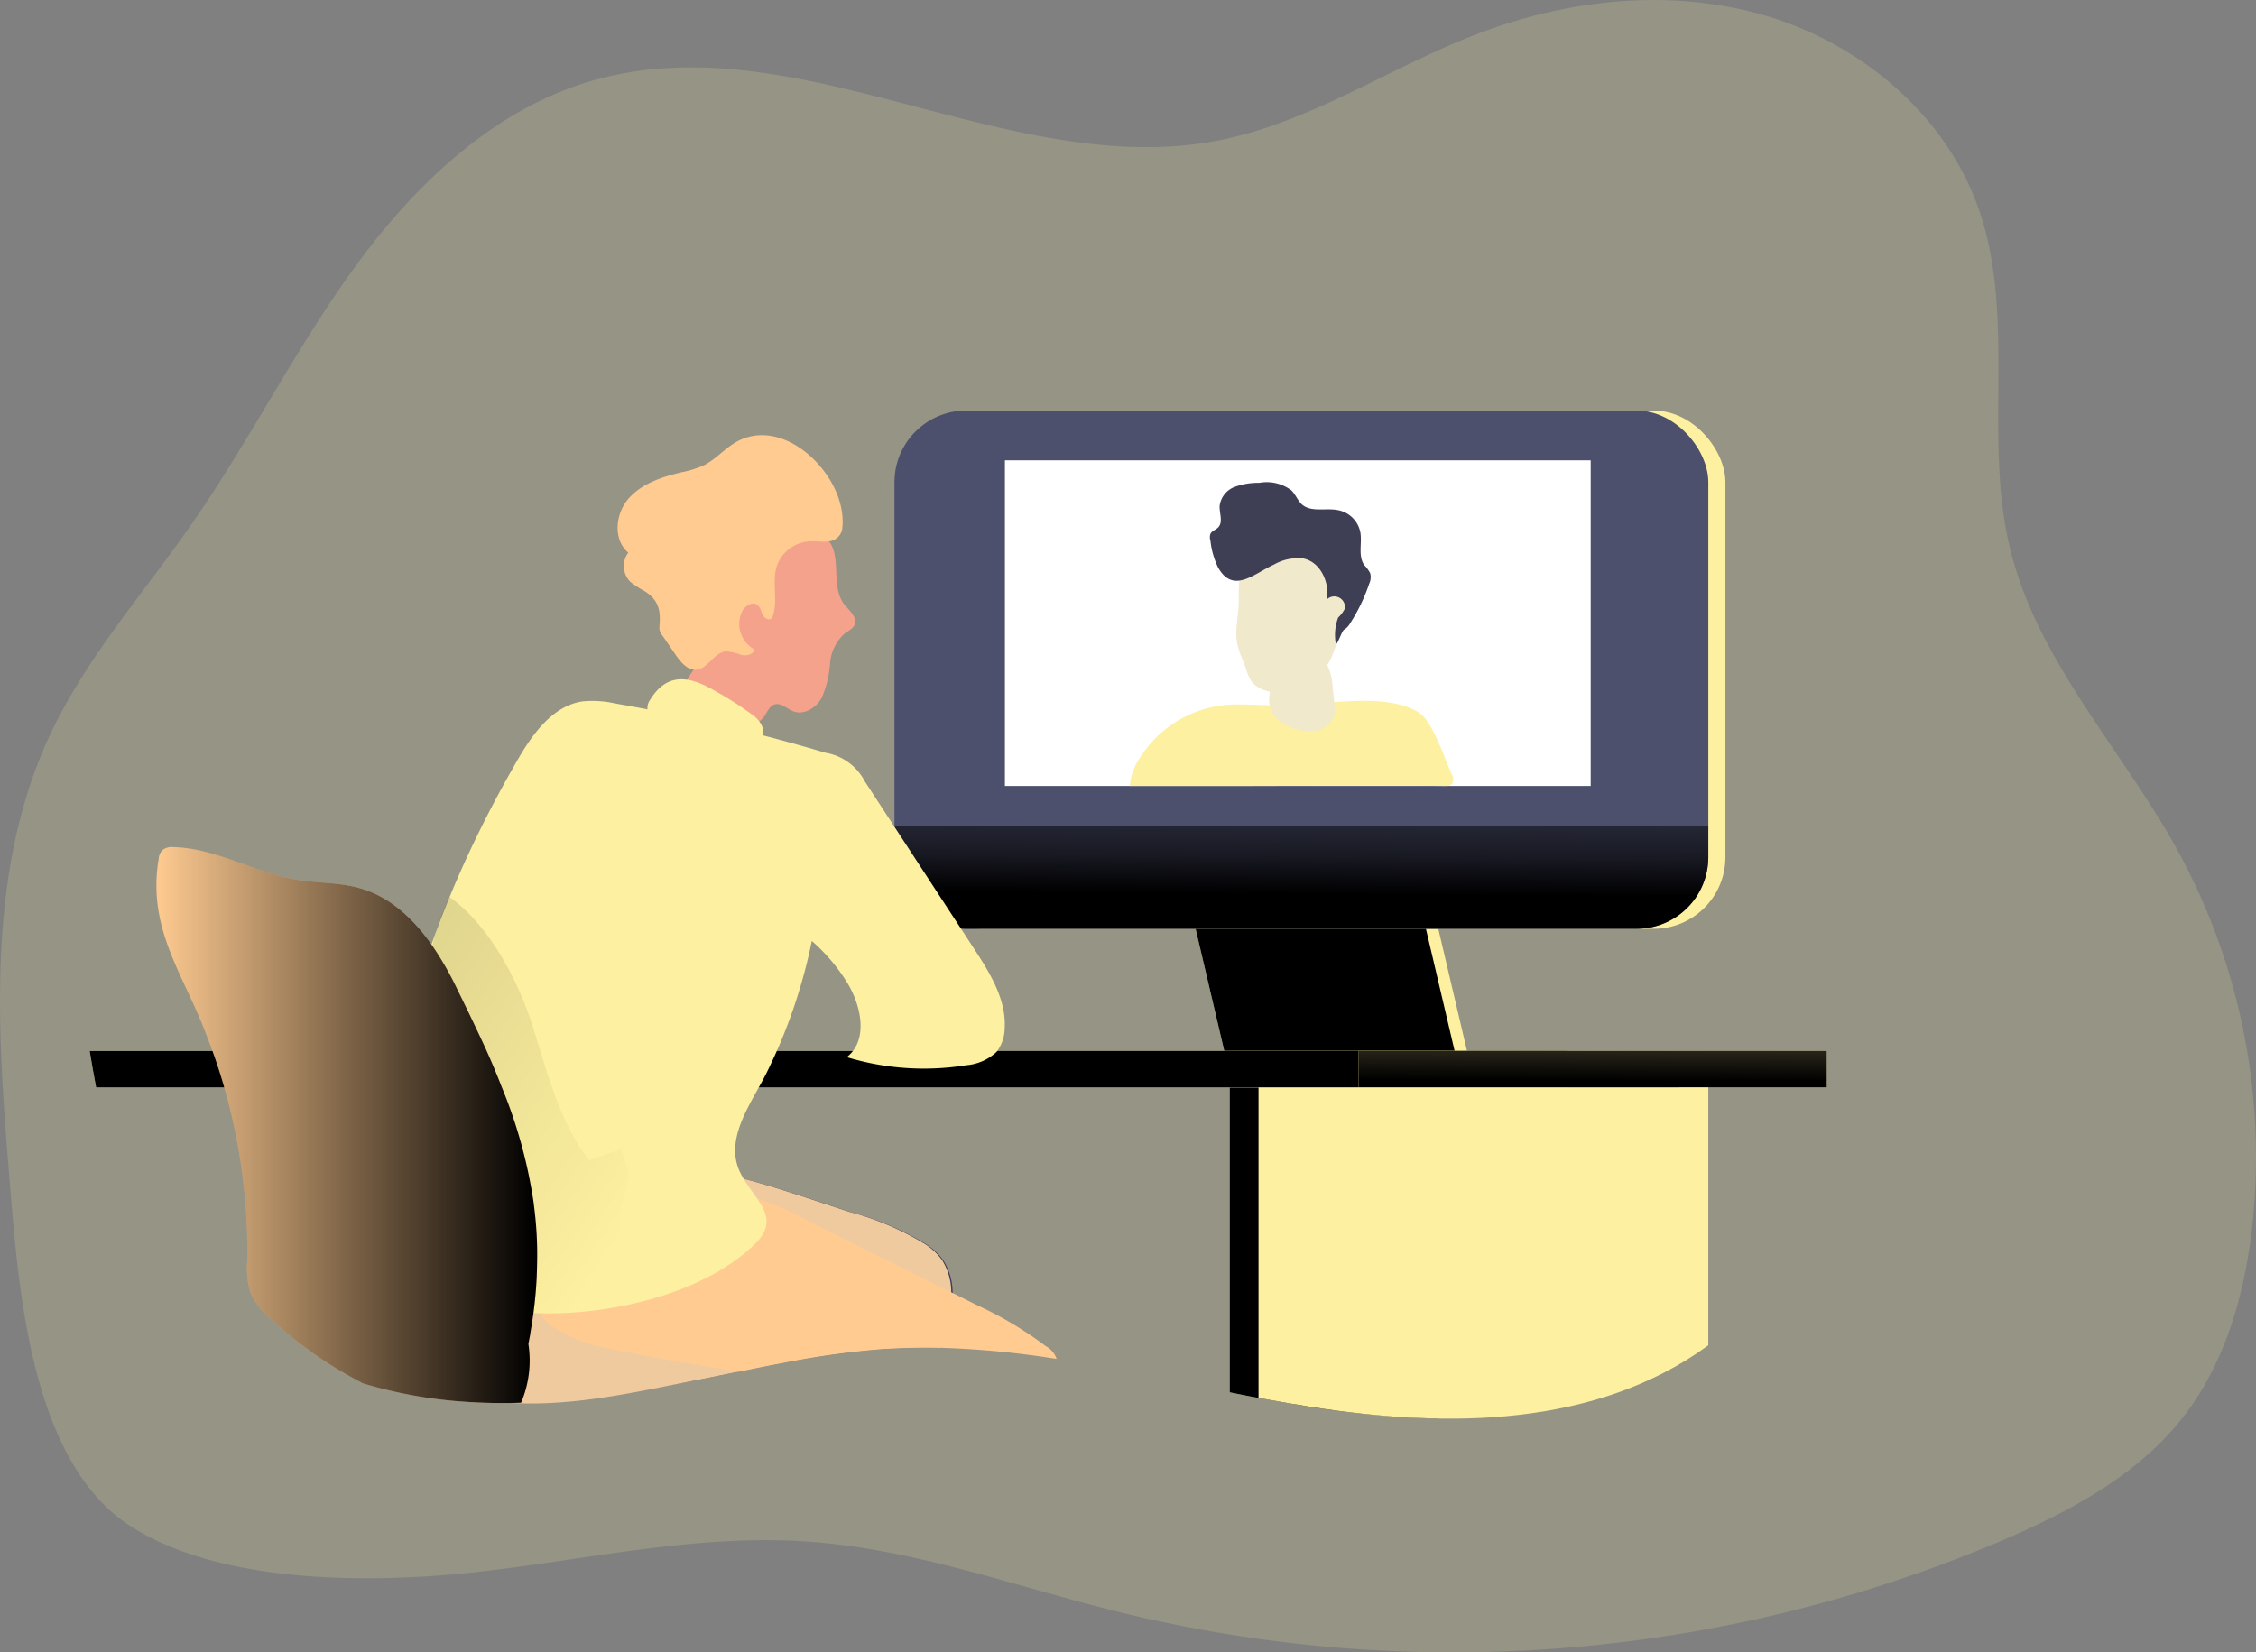
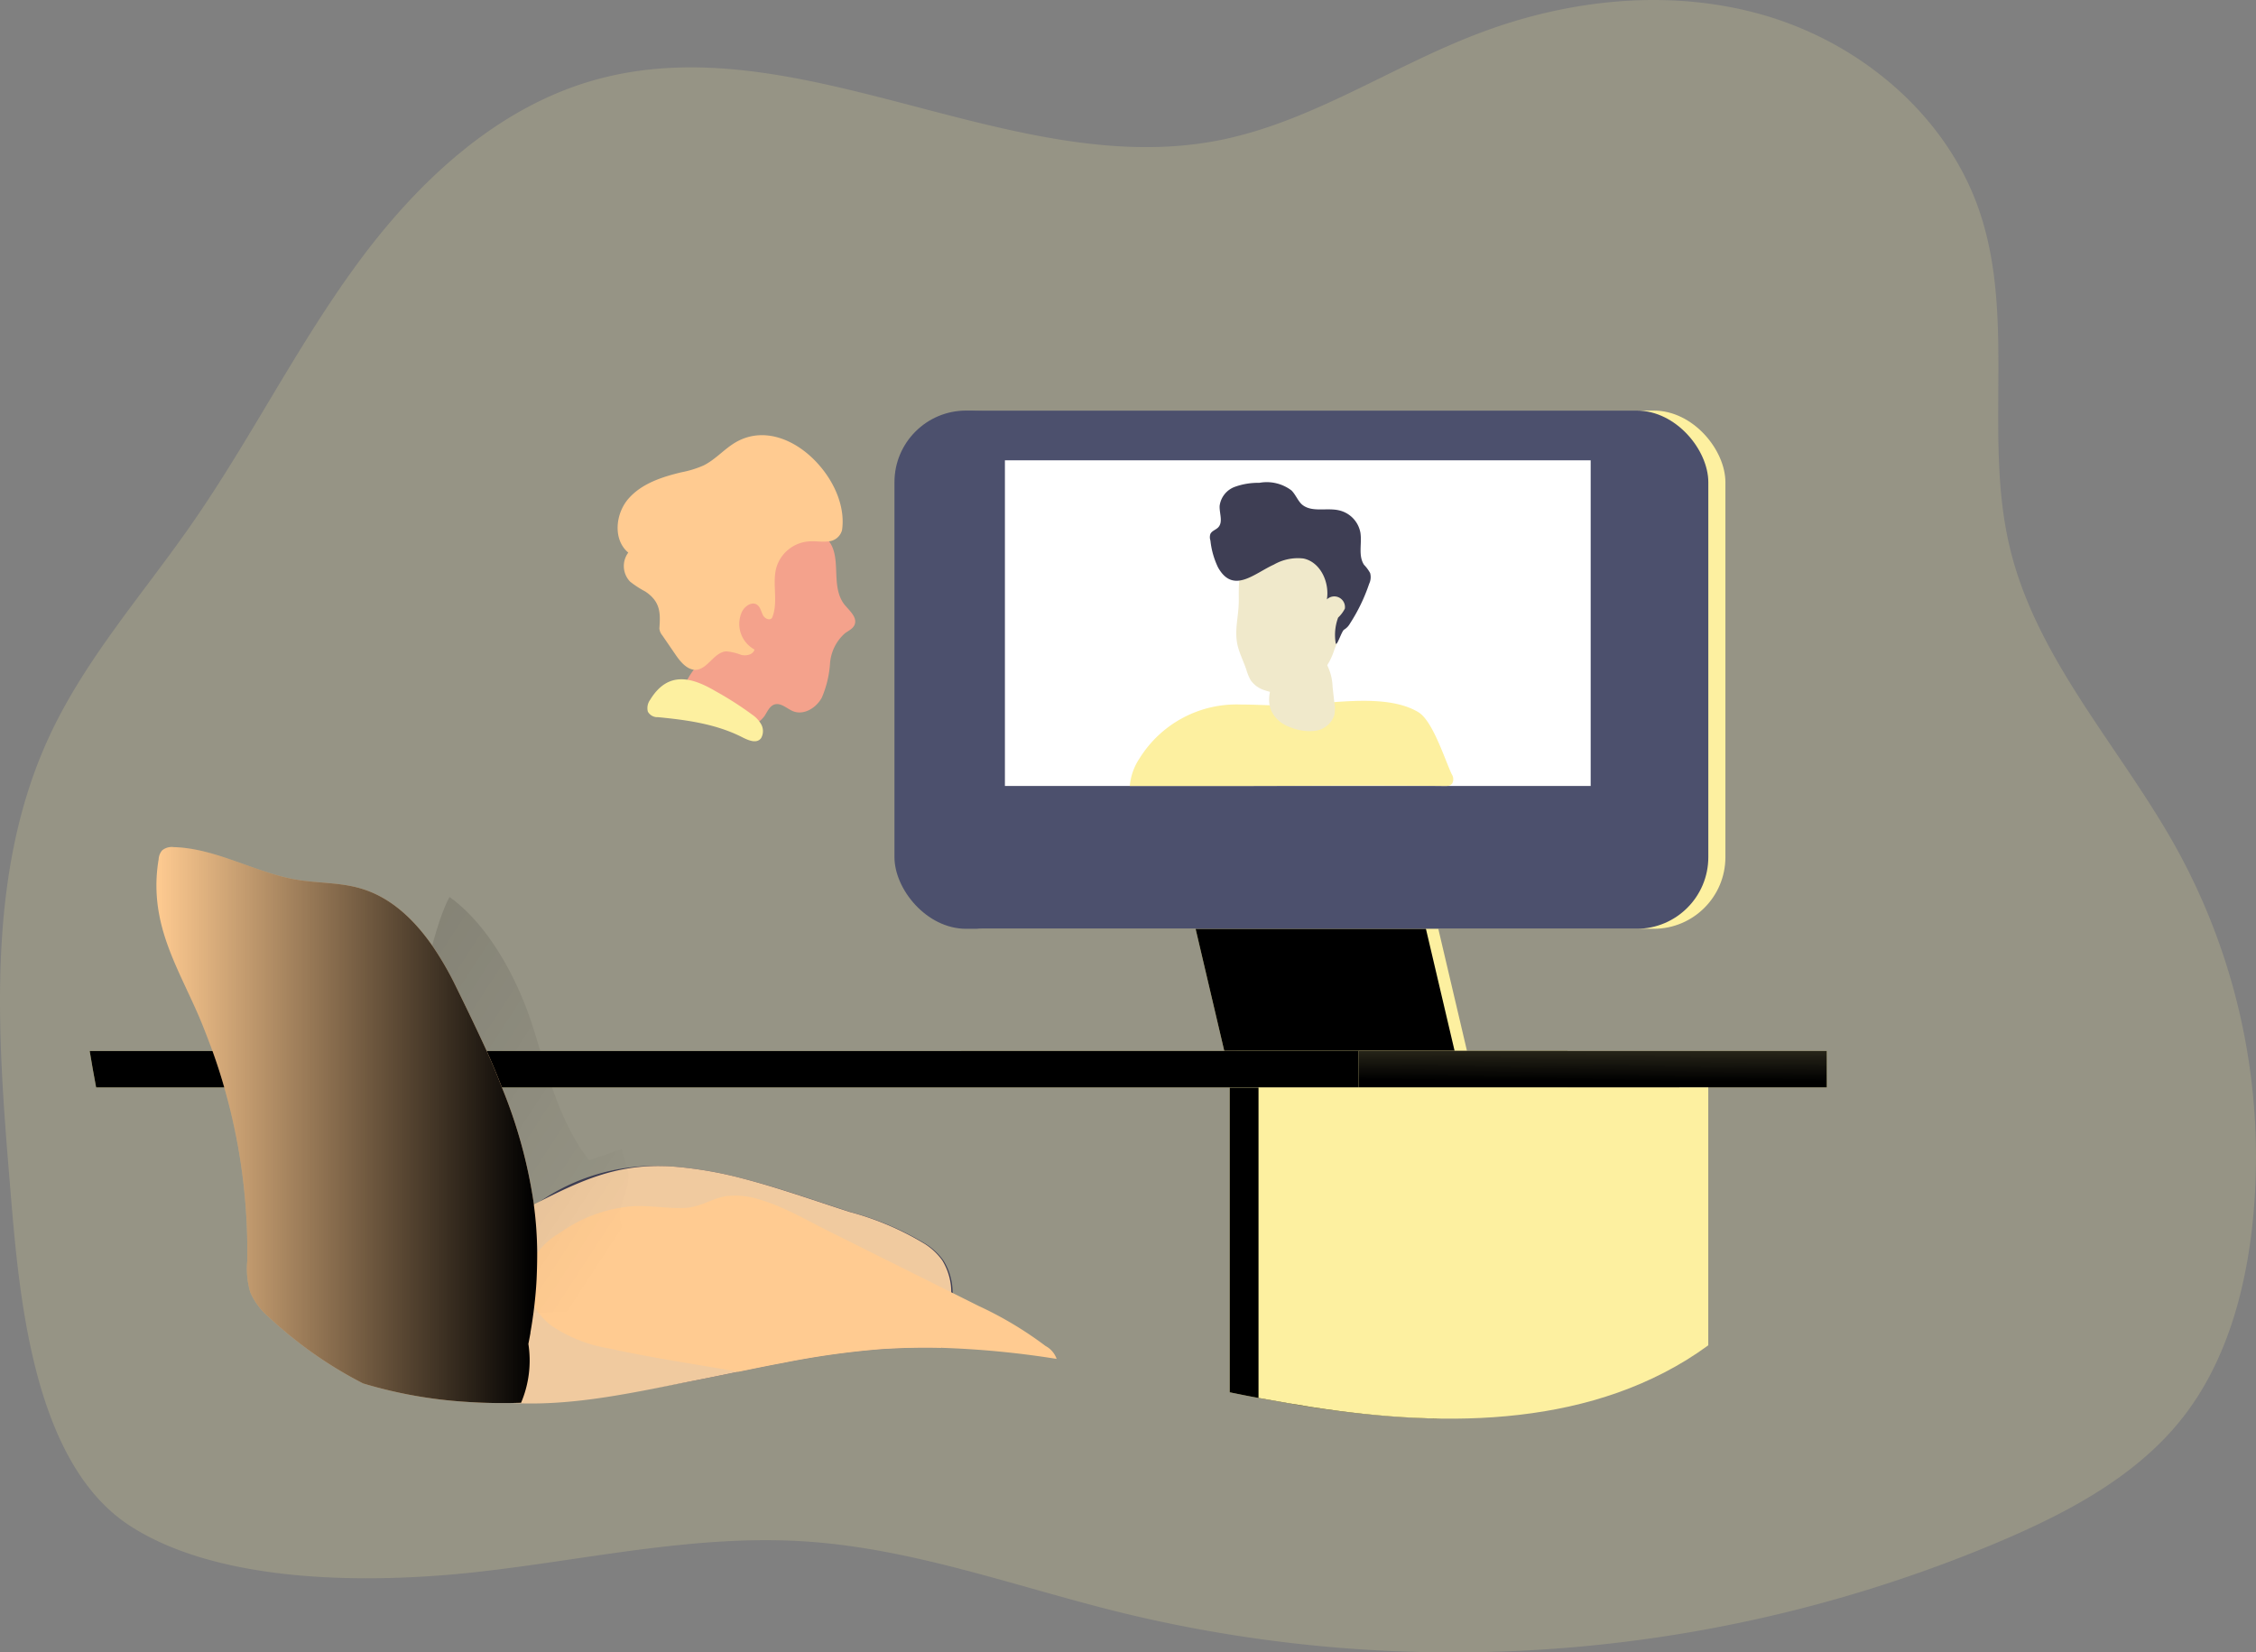
<svg xmlns="http://www.w3.org/2000/svg" xmlns:xlink="http://www.w3.org/1999/xlink" width="444.877" height="325.907" viewBox="0 0 444.877 325.907">
  <rect x="0" y="0" width="444.877" height="325.907" fill="#808080" stroke="none" />
  <defs>
    <style>.a,.b{fill:#fdf0a0;}.a{opacity:0.18;isolation:isolate;}.c{fill:url(#a);}.d{fill:url(#b);}.e{fill:#4c506d;}.f{fill:url(#c);}.g{fill:#3e3e54;}.h{fill:#f0ca9f;}.i{fill:#ffcb91;}.j{fill:url(#d);}.k{fill:url(#e);}.l{fill:url(#f);}.m{fill:url(#g);}.n{fill:url(#h);}.o{fill:#fff;}.p{fill:url(#i);}.q{fill:url(#j);}.r{fill:url(#k);}.s{fill:url(#l);}</style>
    <linearGradient id="a" x1="0.267" y1="-1.498" x2="0.644" y2="-3.286" gradientUnits="objectBoundingBox">
      <stop offset="0.01" />
      <stop offset="0.08" stop-opacity="0.69" />
      <stop offset="0.21" stop-opacity="0.322" />
      <stop offset="1" stop-opacity="0" />
    </linearGradient>
    <linearGradient id="b" x1="0.415" y1="-0.322" x2="1.517" y2="-2.387" xlink:href="#a" />
    <linearGradient id="c" x1="0.344" y1="0.706" x2="0.639" y2="-4.488" xlink:href="#a" />
    <linearGradient id="d" x1="0.221" y1="-4.95" x2="0.59" y2="-22" xlink:href="#a" />
    <linearGradient id="e" x1="-40.391" y1="-8.366" x2="-39.392" y2="-8.366" gradientUnits="objectBoundingBox">
      <stop offset="0" stop-color="#e5c5d5" />
      <stop offset="0.42" stop-color="#ead4d1" />
      <stop offset="1" stop-color="#f4a28c" />
    </linearGradient>
    <linearGradient id="f" x1="-1.052" y1="-2.473" x2="1.541" y2="-0.377" xlink:href="#a" />
    <linearGradient id="g" y1="-0.912" x2="1" y2="-0.912" gradientUnits="objectBoundingBox">
      <stop offset="0" stop-opacity="0" />
      <stop offset="0.99" />
    </linearGradient>
    <linearGradient id="h" x1="-0.022" y1="1.021" x2="1.185" y2="-22.476" xlink:href="#a" />
    <linearGradient id="i" x1="-62.729" y1="-55.483" x2="-61.687" y2="-55.483" gradientUnits="objectBoundingBox">
      <stop offset="0" stop-color="#e3c5d5" />
      <stop offset="0.42" stop-color="#e8d3cf" />
      <stop offset="1" stop-color="#f0e9cb" />
    </linearGradient>
    <linearGradient id="j" x1="-44.728" y1="-89.185" x2="-44.212" y2="-92.639" gradientUnits="objectBoundingBox">
      <stop offset="0" stop-color="#010101" stop-opacity="0" />
      <stop offset="0.95" stop-color="#010101" />
    </linearGradient>
    <linearGradient id="k" x1="-22.89" y1="-27.498" x2="-21.891" y2="-27.498" gradientUnits="objectBoundingBox">
      <stop offset="0" stop-color="#f4a28c" />
      <stop offset="0.42" stop-color="#f4a28c" />
      <stop offset="1" stop-color="#f0e9cb" />
    </linearGradient>
    <linearGradient id="l" x1="-235.706" y1="-238.684" x2="-238.341" y2="-238.877" xlink:href="#j" />
  </defs>
  <g transform="translate(14.996 -8.001)">
    <path class="a" d="M11.77,251c-2.45-29.63-4.65-60.83,7.91-87.77,7.11-15.25,18.49-28,28.08-41.83C59.3,104.79,68.35,86.52,80.33,70.2s27.66-31,47.18-36.35c40.08-11,81.94,20,122.72,12,18.08-3.55,33.77-14.42,51-21,18.27-7,38.82-9.1,57.53-3.37s35.21,19.87,41.48,38.4c7.16,21.14.75,44.72,6,66.41,5.33,22.15,22,39.55,33,59.5a126.06,126.06,0,0,1,14.7,74.9c-1.55,13.2-5.38,26.5-13.57,37-8.93,11.43-22.23,18.55-35.56,24.27A276.71,276.71,0,0,1,230.83,336.2c-20.66-5.1-40.92-12.62-62.15-14-21.41-1.41-42.66,3.51-64,5.94C84.06,330.5,53.51,330.9,35.33,319,15.75,306.11,13.49,271.66,11.77,251Z" transform="translate(-24.874 -10.173)" />
    <path class="b" d="M342.58,246v50.86q-2.1,1.54-4.32,2.91c-13.19,8.09-28.38,11.21-43.95,11.53a194.323,194.323,0,0,1-29.08-3.06l-5.66-1c-1.89-.33-3.79-.73-5.68-1.11V246Z" transform="translate(-26.39 -23.52)" />
    <path class="c" d="M342.58,246v50.86q-2.1,1.54-4.32,2.91c-13.19,8.09-28.38,11.21-43.95,11.53a194.323,194.323,0,0,1-29.08-3.06l-5.66-1c-1.89-.33-3.79-.73-5.68-1.11V246Z" transform="translate(-26.39 -23.52)" />
    <path class="b" d="M274.29,215.28H228.87l-8.26-35.17h45.42Z" />
    <path class="b" d="M271.85,215.28H226.43l-8.26-35.17h45.42Z" />
    <path class="d" d="M271.85,215.28H226.43l-8.26-35.17h45.42Z" />
    <rect class="b" width="160.49" height="102.21" rx="14.13" transform="translate(164.76 88.98)" />
    <rect class="e" width="160.49" height="102.21" rx="14.13" transform="translate(161.39 88.98)" />
-     <path class="f" d="M348.26,194.43v6.14a14.13,14.13,0,0,1-14.13,14.13H201.9a14.13,14.13,0,0,1-14.13-14.13h0v-6.14Z" transform="translate(-26.39 -23.52)" />
    <path class="g" d="M199.25,286.57a26.14,26.14,0,0,1-2.08,10.79H197c-3.91-.11-7.83,0-11.75.24a164.946,164.946,0,0,0-19.42,2.72c-3,.55-5.92,1.16-8.87,1.76s-5.64,1.16-8.47,1.71c-5.37,1-10.53,1.95-15.53,2.67a47.61,47.61,0,0,1-17-12.17c-.51-.57-1-1.15-1.48-1.74-.61-.77-1.19-1.57-1.73-2.41a18.26,18.26,0,0,1-3.09-7.86,11.66,11.66,0,0,1,.12-3.44c.75-3.93,3.62-7.06,6.86-9.47.35-.26.7-.52,1.06-.76a40,40,0,0,1,24.37-7.1c.72,0,1.45.06,2.17.11A75,75,0,0,1,158,264c7.12,1.82,14.23,4.37,21.26,6.62a56.68,56.68,0,0,1,14.79,6.31,12.64,12.64,0,0,1,3.39,3.21,12,12,0,0,1,1.81,6.43Z" transform="translate(-26.39 -23.52)" />
    <path class="h" d="M197,297.36c-3.91-.11-7.83,0-11.75.24a164.939,164.939,0,0,0-19.42,2.72c-3,.55-5.92,1.16-8.87,1.76s-5.64,1.16-8.47,1.71c-15.14,2.95-29.14,6.34-44.72,3.44a6.369,6.369,0,0,1-2.61-.91,6,6,0,0,1-1.89-3.12,27.57,27.57,0,0,1,1.63-20.69c3.8-7.49,9.83-10.46,16.88-14,8.13-4.12,15-7.23,24.37-7,.72,0,1.45.06,2.17.11A76.515,76.515,0,0,1,158,264c7,1.82,14.07,4.34,21,6.57a56.391,56.391,0,0,1,14.79,6.31,12.48,12.48,0,0,1,3.4,3.2,12.08,12.08,0,0,1,1.79,6.38h0a26,26,0,0,1-1.98,10.9Z" transform="translate(-26.39 -23.52)" />
    <path class="i" d="M219.76,299.54a180.1,180.1,0,0,0-22.59-2.18H197c-3.91-.11-7.83,0-11.75.24a164.946,164.946,0,0,0-19.42,2.72c-3,.55-5.92,1.16-8.87,1.76-8.45-1.51-17-2.73-25.36-4.58a28.41,28.41,0,0,1-11.6-4.61,13.241,13.241,0,0,1-2.35-2.38,11.381,11.381,0,0,1-.84-1.25,10.07,10.07,0,0,1-1.48-5.81,7.249,7.249,0,0,1,.28-1.6,13.89,13.89,0,0,1,6.09-7.1,28.71,28.71,0,0,1,14.42-5.32c3.49-.19,7,.51,10.44.32,3.1-.17,5.24-1.89,8-2.3a15.351,15.351,0,0,1,6.25.55c4.73,1.3,9.61,4.14,13.32,6l25,12.48.19.09,5,2.5A72.271,72.271,0,0,1,217.58,297a4.58,4.58,0,0,1,2.18,2.54Z" transform="translate(-26.39 -23.52)" />
    <path class="b" d="M320.52,238.8V246H30.35c-.45-2.4-.88-4.8-1.27-7.19Z" transform="translate(-26.39 -23.52)" />
    <path class="j" d="M320.52,238.8V246H30.35c-.45-2.4-.88-4.8-1.27-7.19Z" transform="translate(-26.39 -23.52)" />
    <path class="k" d="M174,137.37c-3.46-3.07-10.7-3.81-14-.42-2.44,2.5-2.6,6.4-3.2,9.87a31.16,31.16,0,0,1-6.11,13.69c-1.68,2.14-3.7,4.16-4.42,6.77a3.9,3.9,0,0,0,0,2.61,5.24,5.24,0,0,0,2.16,2.09,19.69,19.69,0,0,0,6.88,3.2,6.73,6.73,0,0,0,6.8-2.37c.58-.86,1-2,2-2.34,1.3-.41,2.47.85,3.73,1.35,2.13.81,4.57-.72,5.63-2.74a20.56,20.56,0,0,0,1.6-6.64,8.79,8.79,0,0,1,2.93-6c.69-.51,1.57-.89,1.91-1.68.61-1.46-1-2.79-2-4C174.84,146.76,177.92,140.64,174,137.37Z" transform="translate(-26.39 -23.52)" />
    <path class="i" d="M172.91,123.24c-4.35-5-11-7.83-16.68-4.34-2.14,1.32-3.84,3.31-6.09,4.42a19.929,19.929,0,0,1-4.33,1.34c-3.86.92-7.86,2.22-10.47,5.2s-3.1,8.12-.05,10.65a4.44,4.44,0,0,0,.36,5.73,19.77,19.77,0,0,0,3,1.95c3,2,3,4.25,2.77,7.29a2.49,2.49,0,0,0,.59,1.37l2.74,4c.95,1.35,2.21,2.79,3.82,2.79,2.38-.11,3.6-3.45,6-3.65a10.33,10.33,0,0,1,3,.7c1,.24,2.36-.05,2.61-1.06a5.74,5.74,0,0,1-2.46-7.48c.57-1.12,2-2.07,3-1.33.61.45.76,1.28,1.11,2s1.36,1.17,1.81.56c1.33-3.13-.08-6.88.9-10.08a7.25,7.25,0,0,1,6.41-5c1.25-.1,2.51.16,3.76,0a3,3,0,0,0,2.73-2.21C178.09,131.73,176.13,126.91,172.91,123.24Z" transform="translate(-26.39 -23.52)" />
    <path class="b" d="M139.61,169.53a2.78,2.78,0,0,0-.46,2.35,2.14,2.14,0,0,0,2,1.09c5.67.55,11.59,1.33,16.89,4.1,1.15.55,2.66,1.14,3.46,0a2.79,2.79,0,0,0,0-2.69,5.75,5.75,0,0,0-1.75-1.89,66,66,0,0,0-7.19-4.61C147.93,165.15,143.17,163.71,139.61,169.53Z" transform="translate(-26.39 -23.52)" />
-     <path class="b" d="M157.43,262.92c2.7,5.38,8.36,8.66,2.7,14.09-10,9.63-27.67,13.67-41.06,13.54-9-.08-18.25-2.14-25.3-7.7a14.46,14.46,0,0,1-4.88-6.14,17.31,17.31,0,0,1-.8-5c-1.77-31.58,9.43-62.68,25.23-90.07,3-5.24,7-10.9,12.94-11.78a20.31,20.31,0,0,1,6.41.4A362.909,362.909,0,0,1,174.22,180a10.67,10.67,0,0,1,7.7,5.62l21.59,33.07c3.12,4.78,6.36,10,6,15.69a7.69,7.69,0,0,1-1.6,4.61,9.85,9.85,0,0,1-6,2.63,52.24,52.24,0,0,1-23.54-1.6c4.26-3.27,2.92-10.06.11-14.65a35.94,35.94,0,0,0-7-8.26,106.349,106.349,0,0,1-8.8,25.77C159.68,249,154,256.14,157.43,262.92Z" transform="translate(-26.39 -23.52)" />
    <path class="l" d="M95.93,220.64c.55-2.06,2.15-8.6,4.11-12.2,7.81,5.57,13.54,16.44,16.43,25.59s5.24,18.77,11.11,26.35l6.36-2.21,1.18,4c.94,3.16-1.73,6.41-1.46,9.61s3.49,6,6.53,6.84c3.66,1,7.56.18,11.23-.79A16.93,16.93,0,0,0,158,275c1.85-1.52,3.07-4.06,2.38-6.35a4.06,4.06,0,0,1,1.74,4.63,8.94,8.94,0,0,1-3,4.3c-4.44,3.9-10.09,6.07-15.61,8.16a81.739,81.739,0,0,1-8.08,2.75c-6.24,1.65-12.77,1.81-19.22,2-3.92.09-6.27-.52-8-4.4-2.48-5.53-2.66-11.77-3.26-17.81a313.364,313.364,0,0,0-9.02-47.64Z" transform="translate(-26.39 -23.52)" />
    <path class="i" d="M117.33,278.58q0,2.58-.12,5.25c-.09,1.77-.25,3.58-.47,5.43l-.15,1.21c-.17,1.26-.36,2.53-.59,3.82a.33.33,0,0,0,0,.14c-.13.71-.27,1.43-.41,2.16a21.33,21.33,0,0,1-1.44,11.6h0a105.914,105.914,0,0,1-10.69-.17A90,90,0,0,1,83,304.38h0a81.471,81.471,0,0,1-18.65-13.13,13.6,13.6,0,0,1-3.59-4.81,16.29,16.29,0,0,1-.61-6.17A116.83,116.83,0,0,0,55.62,246c-.69-2.42-1.47-4.82-2.32-7.19-1-2.69-2-5.34-3.19-8-2.74-6.17-6.06-12.19-7.31-18.82a30.81,30.81,0,0,1-.12-11,2.92,2.92,0,0,1,.7-1.76,3,3,0,0,1,2.28-.63c8.34.23,15.92,5,24.16,6.41,4.23.72,8.62.53,12.73,1.75,5.85,1.72,10.35,6,13.9,11a62,62,0,0,1,4.86,8.35c2.14,4.35,4.14,8.51,6,12.56,1.08,2.43,2.09,4.82,3,7.19a97,97,0,0,1,6.37,23.23v.15a74.91,74.91,0,0,1,.65,9.34Z" transform="translate(-26.39 -23.52)" />
    <path class="m" d="M117.33,278.58q0,2.58-.12,5.25c-.09,1.77-.25,3.58-.47,5.43l-.15,1.21c-.17,1.26-.36,2.53-.59,3.82a.33.33,0,0,0,0,.14c-.13.71-.27,1.43-.41,2.16a21.33,21.33,0,0,1-1.44,11.6h0a105.914,105.914,0,0,1-10.69-.17A90,90,0,0,1,83,304.38h0a81.471,81.471,0,0,1-18.65-13.13,13.6,13.6,0,0,1-3.59-4.81,16.29,16.29,0,0,1-.61-6.17A116.83,116.83,0,0,0,55.62,246c-.69-2.42-1.47-4.82-2.32-7.19-1-2.69-2-5.34-3.19-8-2.74-6.17-6.06-12.19-7.31-18.82a30.81,30.81,0,0,1-.12-11,2.92,2.92,0,0,1,.7-1.76,3,3,0,0,1,2.28-.63c8.34.23,15.92,5,24.16,6.41,4.23.72,8.62.53,12.73,1.75,5.85,1.72,10.35,6,13.9,11a62,62,0,0,1,4.86,8.35c2.14,4.35,4.14,8.51,6,12.56,1.08,2.43,2.09,4.82,3,7.19a97,97,0,0,1,6.37,23.23v.15a74.91,74.91,0,0,1,.65,9.34Z" transform="translate(-26.39 -23.52)" />
    <rect class="b" width="92.35" height="7.19" transform="translate(252.89 215.28)" />
    <rect class="n" width="92.35" height="7.19" transform="translate(252.89 215.28)" />
    <path class="b" d="M348.26,246v50.86q-2.1,1.54-4.32,2.91c-23,14.11-52.13,13.12-78.71,8.47l-5.66-1V246Z" transform="translate(-26.39 -23.52)" />
    <rect class="o" width="115.51" height="64.23" transform="translate(183.17 98.79)" />
    <path class="b" d="M221.153,158.329a22.527,22.527,0,0,1,19.888-10.556c2.766,0,5.552.19,8.3.19,7.938,0,19.888-2.766,26.728,1.309,2.829,1.668,5.194,9.226,6.587,12.224a1.794,1.794,0,0,1,.106,1.858c-.4.528-1.013.486-1.583.486-14.082-.148-28.121,0-42.224,0H219.19a11.506,11.506,0,0,1,1.963-5.51Z" transform="translate(-11.39 -0.82)" />
    <path class="p" d="M234.353,156.222a7.242,7.242,0,0,0,2.111,1.119,9.881,9.881,0,0,0,4.94.654,4.581,4.581,0,0,0,3.652-3.061,6.5,6.5,0,0,0,0-2.555l-.338-3.04a10.345,10.345,0,0,0-1.1-4.349,5.384,5.384,0,0,0-6.524-2.111,7.136,7.136,0,0,0-3.378,3.568C232.2,149.889,231,153.478,234.353,156.222Z" transform="translate(3.068 -5.87)" />
    <path class="q" d="M237.64,143.68s-1.52,4.38-3.72,4.38-1.62-2.13-1.62-2.13Z" transform="translate(-26.39 -23.52)" />
    <path class="r" d="M229.42,152.692c.4,1.6,1.161,3.082,1.689,4.645a9.671,9.671,0,0,0,.866,2.111,5.173,5.173,0,0,0,2.7,1.963,9.754,9.754,0,0,0,7.2-.232,12.773,12.773,0,0,0,6.5-7.474c1.161-3.188,3.188-6.334,3.272-9.775,0-1.457-1.752-3.209-2.259-4.581a10.745,10.745,0,0,0-2.787-3.8,13.278,13.278,0,0,0-3.336-2.6,10.2,10.2,0,0,0-9.69,1.161,8.444,8.444,0,0,0-2.533,2.111c-1.647,2.259-1.393,5.025-1.415,7.664C229.61,146.929,228.681,149.694,229.42,152.692Z" transform="translate(-0.339 -17.287)" />
    <path class="g" d="M228.277,143.429a16.044,16.044,0,0,1-1.5-5.3,1.984,1.984,0,0,1,0-1.309c.3-.612,1.077-.8,1.541-1.288.992-1.056.211-2.745.274-4.222a4.624,4.624,0,0,1,2.913-3.737,13.534,13.534,0,0,1,4.919-.823,8.086,8.086,0,0,1,6.334,1.5c.844.844,1.288,2.111,2.111,2.808,1.921,1.583,4.835.549,7.263,1.119a5.531,5.531,0,0,1,4.222,4.412c.338,2.111-.486,4.5.718,6.334a7.537,7.537,0,0,1,1.2,1.626,3.04,3.04,0,0,1-.19,2.111,34.812,34.812,0,0,1-3.779,7.833,3.272,3.272,0,0,1-1.14,1.2c-.507.253-1.372,3.23-1.668,2.766a9.881,9.881,0,0,1,.465-5.13,6.334,6.334,0,0,0,1.33-1.773,2.108,2.108,0,0,0-3.547-1.816c.549-3.378-1.267-7.368-4.624-8.065a9.5,9.5,0,0,0-5.827,1.2C235.413,144.632,231.254,148.77,228.277,143.429Z" transform="translate(-3.081 -23.52)" />
    <path class="s" d="M238.2,137.85a.26.26,0,0,1,.15-.16.41.41,0,0,1,.24.08.54.54,0,0,1,.28.31.55.55,0,0,1,0,.31,2.219,2.219,0,0,1-.24.6.71.71,0,0,1-.52.35c-.1,0-.25-.23-.25-.32s.1-.14.14-.23C238.12,138.51,238,138.16,238.2,137.85Z" transform="translate(-26.39 -23.52)" />
  </g>
</svg>